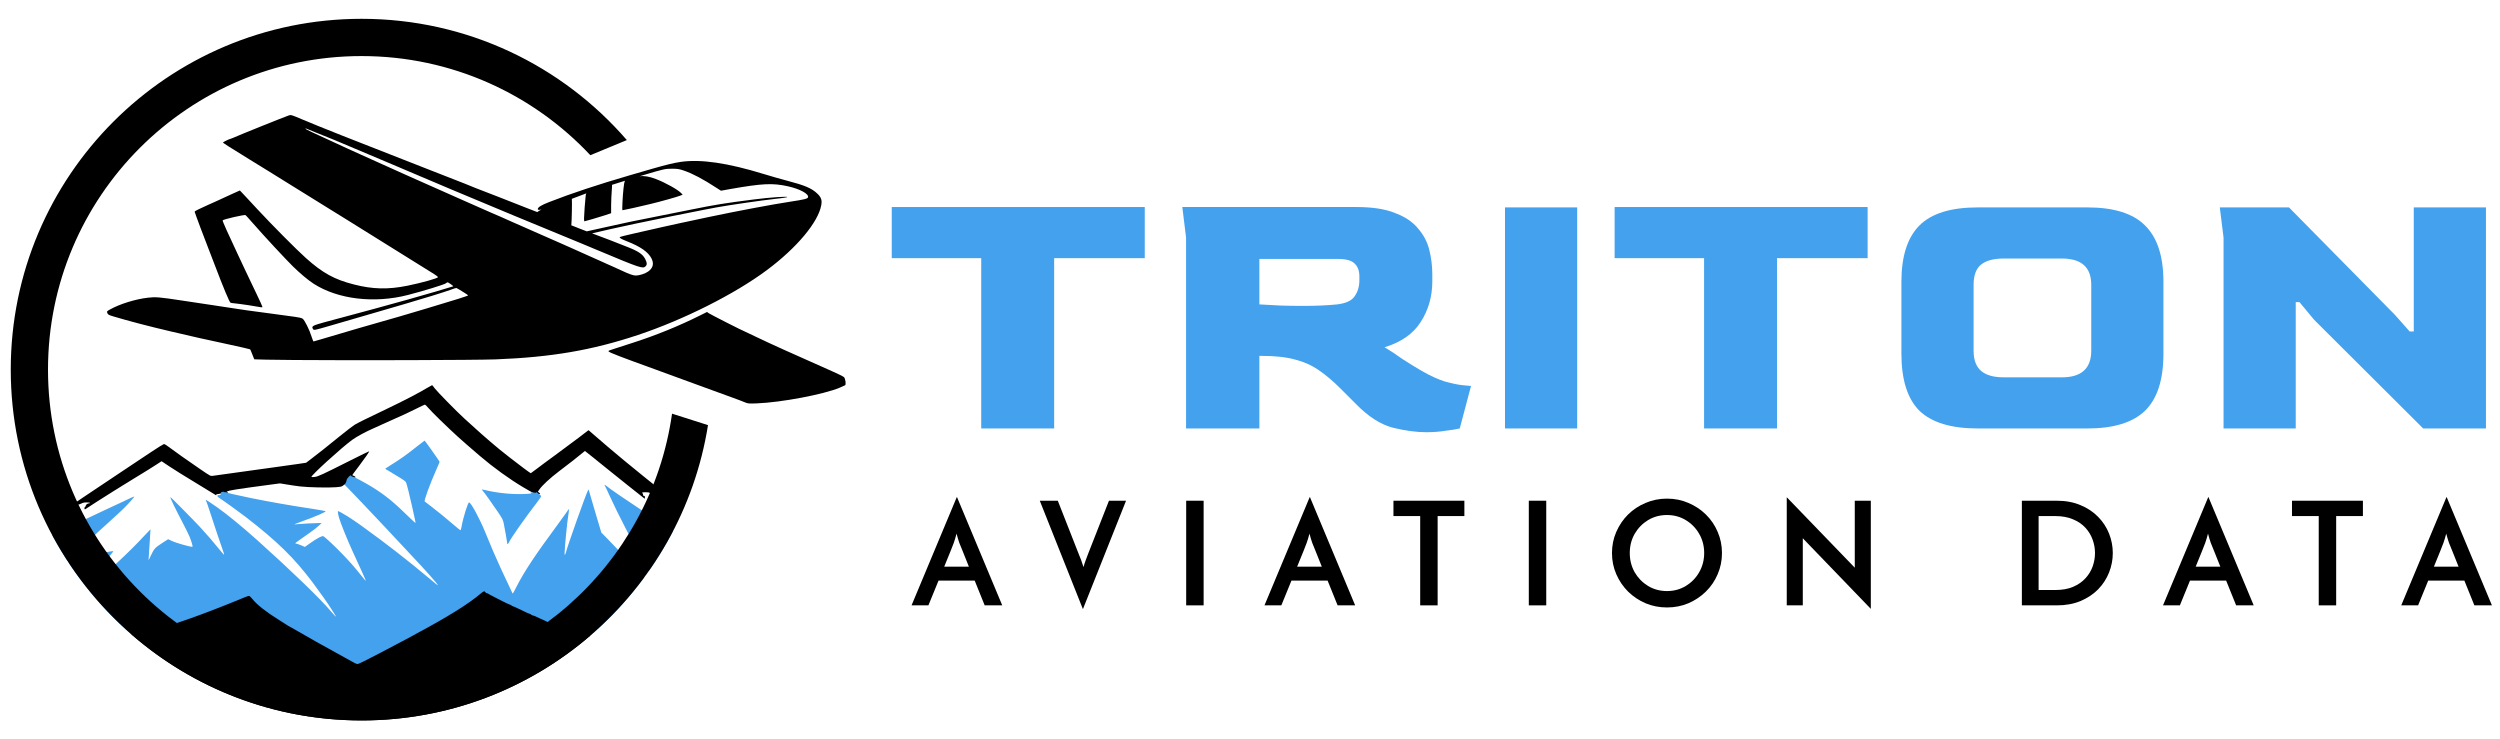
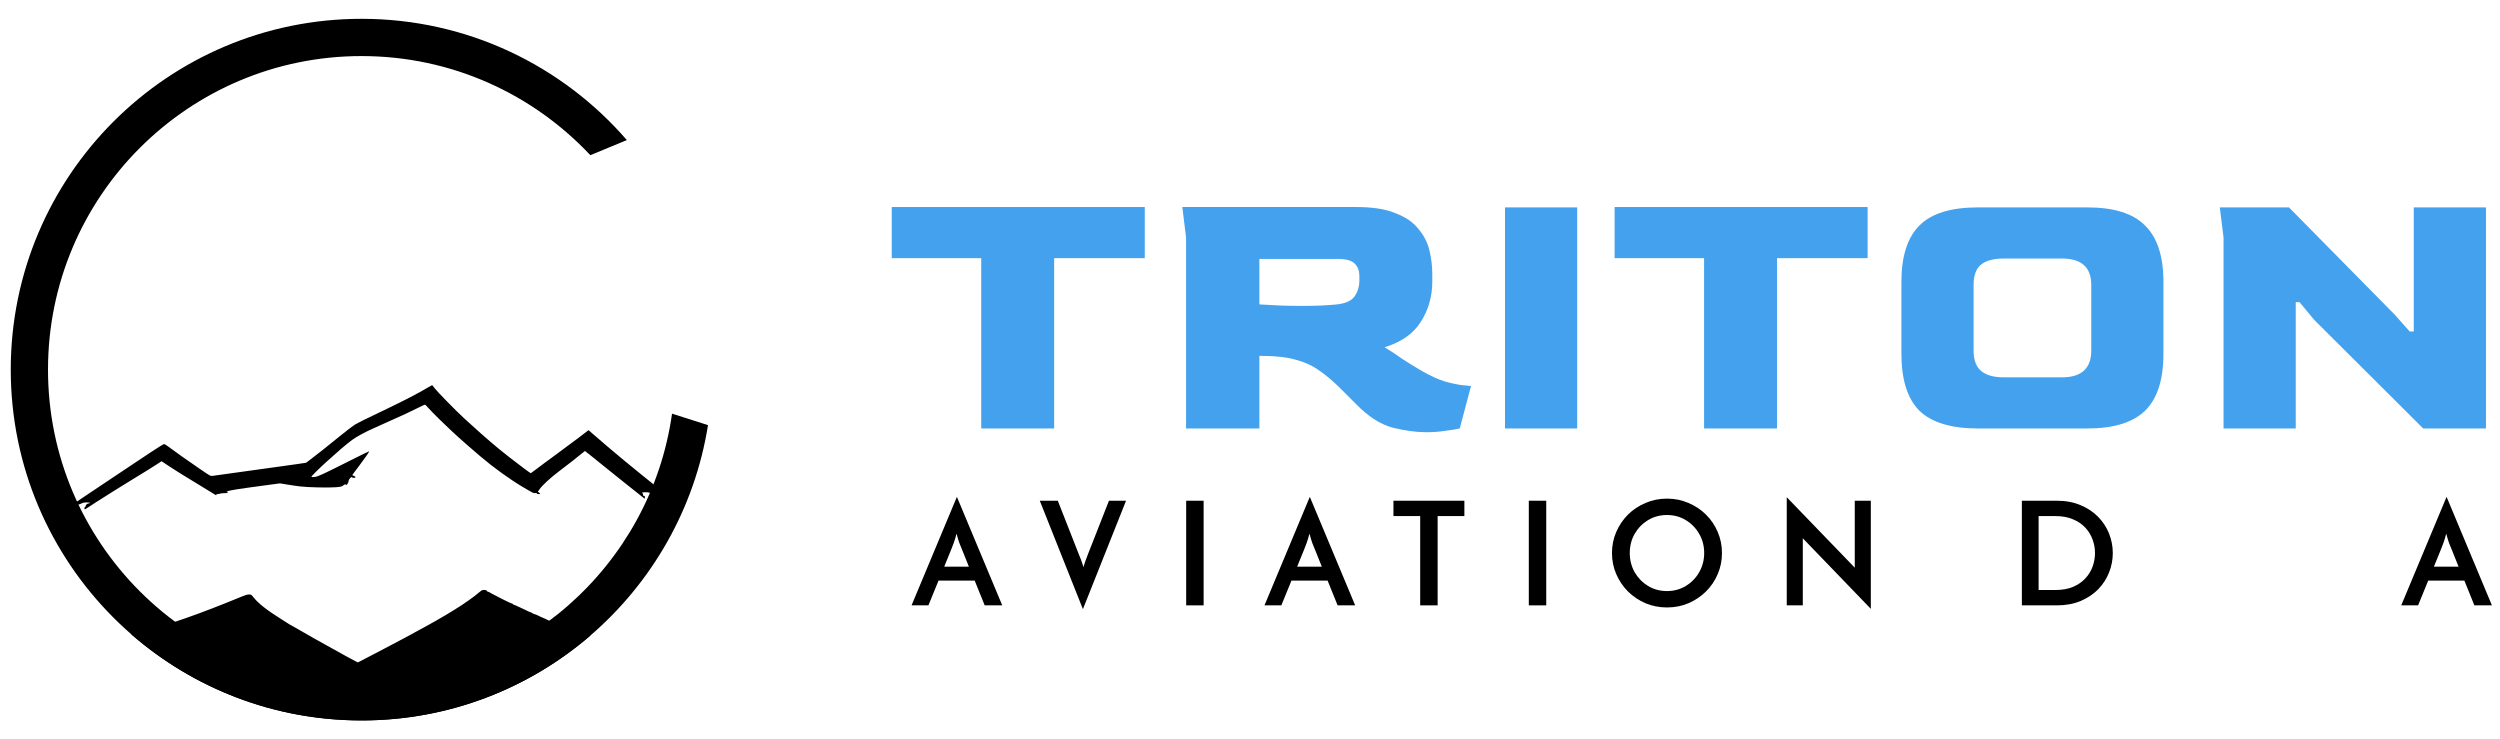
<svg xmlns="http://www.w3.org/2000/svg" width="930" height="275" viewBox="0 0 930 275" fill="none">
  <path fill-rule="evenodd" clip-rule="evenodd" d="M219.65 236.395C196.795 256.092 167.038 268 134.5 268C101.711 268 71.746 255.907 48.822 235.938C59.152 233.545 69.793 229.997 83.782 224.42C86.355 223.398 89.217 222.24 90.12 221.848C91.312 221.337 92.011 221.149 92.624 221.149C93.459 221.149 93.476 221.166 94.362 222.274C96.117 224.489 99.473 227.112 104.567 230.281C106.117 231.252 107.463 232.121 107.582 232.206C107.702 232.308 107.838 232.394 107.923 232.394C107.991 232.394 108.996 232.956 110.172 233.654C114.227 236.039 117.583 237.93 128.674 244.064C130.088 244.847 131.655 245.699 132.183 245.955L133.137 246.415L136.357 244.745C136.904 244.461 137.486 244.159 138.055 243.865C139.329 243.205 140.533 242.581 141.11 242.275C142.537 241.521 144.029 240.735 145.423 240C147.556 238.875 149.463 237.87 150.566 237.283C151.639 236.721 152.61 236.21 152.695 236.142C152.797 236.073 153.479 235.699 154.228 235.29C166.052 228.969 173.803 224.131 178.352 220.264C179.204 219.548 179.408 219.446 180.107 219.446C180.703 219.446 180.925 219.514 181.061 219.787C181.163 219.974 181.385 220.127 181.538 220.127C181.708 220.127 181.998 220.247 182.168 220.383C182.356 220.519 183.276 221.03 184.213 221.49C185.15 221.95 186.189 222.495 186.513 222.683C187.416 223.194 190.346 224.557 190.567 224.557C190.687 224.557 190.772 224.625 190.772 224.727C190.772 224.812 190.976 224.949 191.249 225C191.504 225.068 192.203 225.357 192.816 225.664C193.429 225.971 194.315 226.38 194.775 226.584C195.252 226.789 195.985 227.146 196.445 227.385C196.888 227.606 197.348 227.794 197.467 227.794C197.569 227.794 197.859 227.947 198.098 228.134C198.336 228.322 198.66 228.475 198.83 228.475C199 228.475 199.426 228.629 199.767 228.799C200.108 228.986 200.704 229.259 201.079 229.429C202.544 230.06 203.157 230.332 203.992 230.758C204.486 230.997 205.031 231.201 205.219 231.201C205.423 231.201 205.611 231.269 205.662 231.354C205.713 231.44 206.156 231.627 206.65 231.797C207.144 231.951 207.825 232.206 208.149 232.342C209.222 232.802 209.427 232.888 209.853 233.007C210.08 233.056 210.541 233.244 210.909 233.395L210.96 233.416C211.335 233.586 211.948 233.825 212.323 233.944C212.698 234.046 213.158 234.251 213.345 234.37C213.533 234.506 213.873 234.608 214.112 234.608C214.35 234.608 214.623 234.676 214.708 234.762C214.81 234.847 215.424 235.085 216.071 235.256C217.247 235.596 217.468 235.665 219.138 236.227C219.304 236.286 219.481 236.344 219.65 236.395Z" fill="black" />
  <path d="M31.411 189.058C31.411 188.816 31.531 188.575 31.668 188.523C31.804 188.454 31.924 188.282 31.924 188.109C31.924 187.747 32.624 187.247 33.12 187.247C33.308 187.247 33.462 187.178 33.462 187.075C33.462 186.971 32.949 186.902 32.266 186.902C31.309 186.902 30.881 186.988 30.215 187.333C29.753 187.575 29.155 187.764 28.899 187.764C28.643 187.764 28.267 187.885 28.096 188.023C27.908 188.161 27.617 188.282 27.446 188.282C27.276 188.282 27.139 188.368 27.139 188.454C27.139 188.557 26.865 188.626 26.541 188.626C26.216 188.626 25.942 188.557 25.942 188.489C25.942 188.402 28.267 186.799 31.121 184.902C33.958 183.022 39.358 179.418 43.117 176.883C46.877 174.366 50.534 171.934 51.235 171.469C51.936 171.003 54.328 169.434 56.533 167.951C58.737 166.485 60.72 165.261 60.925 165.209C61.181 165.157 61.694 165.45 62.634 166.157C64.514 167.606 70.256 171.641 74.597 174.607C78.271 177.107 78.288 177.107 79.074 177.021C79.501 176.969 83.739 176.383 88.49 175.711C93.241 175.055 99.445 174.193 102.265 173.797C105.101 173.417 108.861 172.883 110.638 172.624L113.868 172.141L116.005 170.52C118.568 168.572 120.67 166.916 126.429 162.243C128.822 160.312 131.283 158.415 131.898 158.035C133.043 157.328 136.751 155.5 143.775 152.155C149.859 149.258 155.721 146.223 158.951 144.275C159.891 143.723 160.694 143.274 160.745 143.274C160.813 143.274 161.241 143.809 161.702 144.447C162.625 145.689 169.82 153.017 172.742 155.69C178.552 160.967 179.92 162.191 182.227 164.157C185.559 167.002 185.935 167.295 189.661 170.227C193.147 172.952 197.283 176.038 197.453 176.038C197.505 176.038 198.479 175.314 199.624 174.435C200.769 173.538 203.896 171.227 206.579 169.279C209.262 167.33 213.142 164.45 215.192 162.881L218.935 160.018L220.165 161.088C228.642 168.468 234.333 173.176 248.329 184.367C249.235 185.109 249.987 185.747 249.987 185.798C249.987 186.109 248.397 185.695 247.816 185.229C247.116 184.695 246.569 184.419 245.885 184.212C245.646 184.143 245.27 183.953 245.048 183.781C244.723 183.522 244.347 183.453 243.134 183.453C242.314 183.453 241.579 183.384 241.527 183.281C241.391 183.057 238.879 183.057 238.879 183.264C238.879 183.367 238.964 183.488 239.049 183.539C239.152 183.591 239.22 183.833 239.22 184.074C239.22 184.367 239.306 184.488 239.562 184.488C239.836 184.488 239.904 184.609 239.904 185.005C239.904 185.298 239.87 185.523 239.818 185.523C239.784 185.523 236.862 183.212 233.359 180.401C229.838 177.573 226.284 174.728 225.446 174.055C224.609 173.4 222.524 171.71 220.815 170.313C219.089 168.899 217.653 167.761 217.602 167.761C217.568 167.761 217.038 168.175 216.457 168.675C214.851 170.02 211.86 172.382 208.032 175.262C204.58 177.883 201.692 180.556 200.632 182.108L200.085 182.919L200.512 183.246C201.076 183.695 201.059 183.798 200.342 183.798C199.966 183.798 199.743 183.712 199.743 183.574C199.743 183.436 199.538 183.384 199.094 183.419C198.428 183.488 198.479 183.505 194.702 181.298C189.678 178.332 183.457 173.848 178.552 169.641C170.725 162.915 169.632 161.933 163.684 156.19C161.856 154.414 159.891 152.414 159.327 151.741C158.763 151.069 158.199 150.517 158.079 150.517C157.959 150.517 156.644 151.138 155.14 151.896C152.474 153.241 149.586 154.587 145.228 156.501C144.049 157.018 142.63 157.656 142.049 157.932C141.485 158.208 140.015 158.863 138.802 159.398C135.88 160.691 132.633 162.45 131.026 163.622C127.096 166.468 115.355 177.159 115.868 177.435C115.987 177.487 116.551 177.487 117.115 177.418C118.329 177.263 119.986 176.504 130.189 171.365C134.085 169.399 137.315 167.83 137.349 167.865C137.469 167.968 135.572 170.71 133.607 173.279C131.488 176.055 130.992 176.745 131.078 176.797C131.095 176.814 131.385 176.935 131.693 177.056C132.428 177.366 132.411 177.763 131.676 177.763C131.368 177.763 131.009 177.659 130.89 177.556C130.719 177.366 130.582 177.452 130.172 177.935C129.898 178.263 129.676 178.694 129.676 178.918C129.676 179.487 128.993 180.591 128.77 180.367C128.48 180.073 128.206 180.142 127.643 180.608C127.198 181.005 126.891 181.074 125.028 181.246C122.328 181.47 114.569 181.315 111.647 180.953C110.433 180.815 108.246 180.487 106.793 180.246L104.161 179.815L101.41 180.177C87.328 182.056 85.004 182.436 84.44 182.867C84.15 183.091 84.15 183.091 84.525 183.108C84.748 183.108 84.867 183.177 84.816 183.281C84.748 183.384 84.235 183.453 83.654 183.453C83.073 183.436 82.321 183.505 81.996 183.608C81.672 183.712 81.193 183.798 80.937 183.798C80.612 183.798 80.458 183.884 80.458 184.074C80.458 184.298 80.39 184.298 79.997 184.005C79.723 183.833 76.408 181.798 72.597 179.487C68.786 177.194 64.428 174.469 62.89 173.434L60.105 171.572L58.447 172.658C57.541 173.262 55.901 174.279 54.824 174.952C53.747 175.607 51.56 176.952 49.953 177.935C48.364 178.901 46.279 180.194 45.339 180.78C44.399 181.367 42.895 182.298 42.007 182.85C39.17 184.609 32.539 188.851 32.112 189.178C31.565 189.592 31.411 189.575 31.411 189.058Z" fill="black" />
-   <path fill-rule="evenodd" clip-rule="evenodd" d="M218.627 236.738C218.772 236.79 218.926 236.841 219.076 236.887C226.747 230.353 233.651 222.947 239.637 214.823C239.026 214.17 238.427 213.537 237.963 213.057C236.975 212.035 235.016 209.956 233.619 208.457C230.74 205.374 228.354 202.869 225.595 200.041L223.686 198.099L222.715 194.845C222.351 193.61 221.994 192.424 221.78 191.712L221.778 191.706C221.684 191.39 221.617 191.169 221.591 191.08C221.527 190.876 221.349 190.263 221.15 189.576L221.149 189.572C221.082 189.34 221.012 189.101 220.944 188.865C220.824 188.453 220.658 187.889 220.48 187.287C220.254 186.52 220.01 185.69 219.819 185.032C219.606 184.298 219.393 183.577 219.247 183.081L219.244 183.071C219.158 182.778 219.095 182.565 219.07 182.477L218.933 182.051L218.661 182.579C217.843 184.146 211.386 202.307 210.517 205.476C210.228 206.515 210.023 206.702 210.023 205.919C210.023 203.84 210.994 193.925 211.488 191.097C211.71 189.819 211.71 189.206 211.505 189.479C211.471 189.513 211.113 190.041 210.705 190.654C210.296 191.267 208.694 193.482 207.127 195.595C199.052 206.515 194.878 212.819 192.084 218.373C191.419 219.701 190.806 220.809 190.755 220.809C190.704 220.809 190.533 220.502 190.363 220.11C190.193 219.735 189.562 218.373 188.949 217.095C186.819 212.648 186.308 211.507 184.962 208.457C184.213 206.771 183.531 205.237 183.446 205.05C183.156 204.42 181.453 200.297 180.465 197.895C178.454 192.954 175.183 186.906 174.502 186.906C174.042 186.906 172.27 192.579 171.691 195.987C171.572 196.617 171.418 197.162 171.35 197.213C171.265 197.264 170.635 196.821 169.953 196.225C166.955 193.618 162.236 189.751 160.276 188.286L159.813 187.937L159.812 187.936C158.843 187.206 158.067 186.622 157.993 186.548C157.67 186.259 159.936 180.023 162.304 174.725C162.968 173.243 163.513 171.931 163.513 171.846C163.513 171.658 163.036 170.96 160.072 166.769C158.948 165.184 157.993 163.907 157.942 163.907C157.891 163.907 156.614 164.895 155.097 166.087C151.264 169.154 148.964 170.789 145.233 173.089C144.126 173.788 143.257 174.367 143.291 174.401C143.325 174.435 145.029 175.474 147.073 176.684C150.191 178.541 150.838 179.001 151.043 179.461C151.383 180.296 152.337 184.027 153.206 188.013C153.449 189.14 153.72 190.355 153.939 191.341L153.94 191.347C154.105 192.087 154.241 192.696 154.314 193.039C154.501 193.823 154.603 194.504 154.569 194.555C154.518 194.59 153.547 193.704 152.388 192.579C146.494 186.787 143.512 184.351 138.453 181.182C136.544 179.989 132.115 177.587 131.604 177.451C130.974 177.297 130.633 177.144 130.633 177.008C130.633 176.275 128.929 177.979 128.912 178.711C128.912 178.95 128.742 179.41 128.537 179.717L128.162 180.279L129.611 181.761C134.483 186.77 150.685 203.96 156.733 210.536C162.099 216.379 164.144 218.901 162.048 217.112C160.498 215.8 155.063 211.319 153.462 210.042C147.652 205.408 145.829 203.994 141.451 200.706C135.761 196.446 131.945 193.738 129.423 192.153C127.805 191.131 125.999 190.143 125.777 190.143C125.573 190.143 125.726 191.233 126.135 192.63C126.68 194.555 129.253 200.927 131.11 204.965C135.096 213.636 136.084 215.851 136.084 216.056C136.084 216.158 135.335 215.306 134.415 214.147C132.03 211.149 130.599 209.496 127.754 206.515C125.113 203.721 120.922 199.769 120.292 199.479C119.815 199.241 118.026 200.195 115.334 202.086L113.409 203.449L111.995 202.852C111.211 202.512 110.41 202.239 110.206 202.239C109.984 202.239 109.848 202.171 109.882 202.069C109.933 201.915 110.666 201.387 115.351 198.099C116.544 197.264 117.992 196.14 118.571 195.578L119.644 194.59L118.622 194.572C117.276 194.572 111.364 194.879 110.274 195.015C109.814 195.067 109.473 195.084 109.524 195.015C109.576 194.964 110.683 194.538 111.995 194.078C117.259 192.204 121.501 190.381 121.075 190.143C120.939 190.058 118.775 189.683 116.237 189.291C107.821 188.013 100.188 186.668 93.408 185.288C87.718 184.129 84.123 183.294 84.208 183.141C84.259 183.073 84.14 183.056 83.953 183.107C83.765 183.158 83.51 183.107 83.39 183.022C83.254 182.902 82.965 182.885 82.658 182.971C82.266 183.073 82.147 183.209 82.113 183.635C82.062 184.129 82.01 184.18 81.465 184.18C80.562 184.18 80.699 184.708 81.789 185.39C83.271 186.327 89.166 190.586 91.534 192.409C103.221 201.455 109.405 207.52 116.356 216.737C118.537 219.633 122.37 225.068 123.188 226.431C123.354 226.709 123.637 227.153 123.917 227.594L123.917 227.594C124.067 227.829 124.216 228.063 124.346 228.271C124.738 228.867 125.011 229.378 124.96 229.429C124.926 229.48 124.057 228.526 123.034 227.334C119.116 222.683 108.11 212.069 95.606 200.859C90.205 196.021 84.242 191.131 80.801 188.729C78.995 187.468 76.627 185.884 76.542 185.884C76.491 185.884 76.559 186.105 76.712 186.378C76.848 186.668 77.581 188.797 78.331 191.114C80.068 196.446 81.653 201.183 82.658 204.011C83.101 205.22 83.424 206.294 83.39 206.379C83.373 206.464 82.641 205.663 81.789 204.607C79.455 201.694 76.865 198.695 74.293 195.935C71.499 192.954 63.475 184.845 63.389 184.913C63.202 185.1 65.11 189.053 68.211 194.947C69.182 196.804 70.255 198.985 70.579 199.786C71.209 201.353 71.754 203.244 71.618 203.38C71.363 203.636 65.707 202.069 63.935 201.234L62.538 200.586L60.221 202.086C57.631 203.772 57.307 204.13 56.064 206.788C55.655 207.674 55.297 208.389 55.263 208.355C55.246 208.321 55.314 207.145 55.433 205.731C55.553 204.334 55.689 202.034 55.757 200.62C55.808 199.223 55.893 197.792 55.944 197.469L56.03 196.872L54.871 198.065C54.224 198.729 52.639 200.399 51.328 201.796C49.3 203.943 44.309 208.747 40.595 212.103C40.032 212.614 38.09 214.522 36.301 216.362C34.623 218.073 33.224 219.445 33.035 219.574C37.976 225.675 43.456 231.322 49.404 236.442C59.477 234.101 70.2 230.554 84.293 224.932C86.866 223.909 89.728 222.751 90.631 222.359C91.534 221.984 92.437 221.661 92.624 221.661C92.829 221.661 93.289 222.087 93.851 222.785C95.606 225 98.962 227.623 104.056 230.792C105.606 231.763 106.952 232.632 107.071 232.717C107.19 232.82 107.327 232.905 107.412 232.905C107.48 232.905 108.485 233.467 109.661 234.165C113.835 236.619 120.7 240.486 128.333 244.66C129.832 245.478 131.399 246.347 131.825 246.585C132.251 246.824 132.779 247.011 133.001 247.028C133.342 247.045 136.442 245.512 141.621 242.786C143.264 241.92 145.257 240.867 147.057 239.916L147.091 239.898C148.713 239.042 150.175 238.269 151.077 237.794C152.15 237.232 153.121 236.721 153.206 236.653C153.308 236.585 153.99 236.21 154.74 235.801C166.563 229.48 174.315 224.642 178.863 220.775C179.92 219.872 180.277 219.787 180.55 220.298C180.652 220.485 180.874 220.638 181.027 220.638C181.197 220.638 181.487 220.758 181.657 220.894C181.845 221.03 182.765 221.541 183.702 222.001C184.639 222.461 185.678 223.006 186.002 223.194C186.905 223.705 189.835 225.068 190.056 225.068C190.176 225.068 190.261 225.136 190.261 225.238C190.261 225.323 190.465 225.46 190.738 225.511C190.993 225.579 191.692 225.869 192.305 226.175C192.918 226.482 193.804 226.891 194.264 227.095C194.741 227.3 195.474 227.657 195.934 227.896C196.377 228.117 196.837 228.305 196.956 228.305C197.058 228.305 197.348 228.458 197.586 228.646C197.825 228.833 198.149 228.986 198.319 228.986C198.489 228.986 198.915 229.14 199.256 229.31C199.597 229.497 200.193 229.77 200.568 229.94C202.033 230.571 202.646 230.843 203.481 231.269C203.975 231.508 204.52 231.712 204.708 231.712C204.912 231.712 205.1 231.78 205.151 231.865C205.202 231.951 205.645 232.138 206.139 232.308C206.633 232.462 207.314 232.717 207.638 232.854C208.711 233.314 208.916 233.399 209.342 233.518C209.569 233.567 210.03 233.755 210.397 233.906L210.398 233.906L210.449 233.927C210.824 234.097 211.437 234.336 211.812 234.455C212.187 234.557 212.647 234.762 212.834 234.881C213.022 235.017 213.362 235.119 213.601 235.119C213.839 235.119 214.112 235.188 214.197 235.273C214.299 235.358 214.913 235.597 215.56 235.767C216.736 236.108 216.957 236.176 218.627 236.738ZM243.67 193.124C246.095 194.735 248.327 196.218 250.379 197.578C247.681 202.771 244.644 207.76 241.298 212.515C235.792 202.664 229.609 190.73 226.549 183.925C225.884 182.425 225.22 181.011 225.066 180.807C224.709 180.228 224.862 180.211 225.543 180.739C227.196 182.085 231.762 185.202 243.67 193.124ZM35.535 214.59C34.711 216.057 33.121 219.183 33.019 219.554C30.333 216.236 27.806 212.784 25.451 209.21C25.926 209.049 26.519 208.846 27.153 208.628C30.509 207.469 32.775 206.822 35.739 206.174C38.533 205.561 42.077 204.931 42.162 205.033C42.213 205.067 41.974 205.391 41.651 205.765C40.339 207.248 36.898 212.205 35.535 214.59ZM19.431 199.112C21.19 202.39 23.085 205.584 25.108 208.686C27.479 206.254 34.969 199.221 41.446 193.38C42.86 192.119 44.871 190.245 45.944 189.206C47.852 187.349 50.186 184.691 49.914 184.691C49.845 184.691 49.351 184.896 48.84 185.134C48.329 185.39 46.847 186.088 45.535 186.702C42.009 188.337 40.952 188.831 39.061 189.717C38.718 189.879 38.316 190.069 37.907 190.261C37.199 190.595 36.47 190.938 35.995 191.165C35.245 191.523 33.984 192.119 33.184 192.494L32.485 192.821L32.484 192.821C31.65 193.212 30.543 193.729 29.691 194.13C25.347 196.179 22.983 197.336 19.431 199.112ZM187.382 194.692C187.671 196.004 188.727 201.932 188.727 202.29C188.727 202.614 189.034 202.341 189.307 201.779C190.073 200.143 195.372 192.596 199.409 187.366C200.551 185.918 201.335 184.742 201.3 184.572C201.266 184.402 200.977 184.112 200.653 183.891C200.329 183.686 199.92 183.379 199.767 183.226C199.546 183.022 199.46 182.988 199.46 183.141C199.46 183.311 199.205 183.345 198.319 183.243C197.297 183.141 197.195 183.158 197.484 183.379C197.774 183.584 197.621 183.618 196.121 183.72C191.385 184.044 185.337 183.499 180.516 182.323C179.783 182.153 179.187 182.051 179.187 182.085C179.187 182.119 179.374 182.357 179.613 182.613C180.192 183.226 183.139 187.366 185.32 190.603C186.939 193.022 187.075 193.295 187.382 194.692Z" fill="#43A1ED" />
  <path fill-rule="evenodd" clip-rule="evenodd" d="M263.376 158.147C253.479 220.409 199.547 268 134.5 268C62.427 268 4 209.573 4 137.5C4 65.427 62.427 7 134.5 7C173.92 7 209.258 24.478 233.186 52.108L219.606 57.736C198.325 35.039 168.068 20.858 134.5 20.858C70.081 20.858 17.858 73.081 17.858 137.5C17.858 201.919 70.081 254.142 134.5 254.142C193.358 254.142 242.035 210.546 250 153.884L263.376 158.147Z" fill="black" />
-   <path fill-rule="evenodd" clip-rule="evenodd" d="M94.592 133.668C94.637 133.737 101.283 133.851 109.372 133.92C130.913 134.103 176.927 133.966 184.352 133.691C205.09 132.889 220.261 130.299 237.31 124.616C254.359 118.933 273.31 109.4 285.272 100.486C296.386 92.214 304.384 82.658 305.506 76.333C305.85 74.408 305.506 73.423 304.017 72.002C301.955 70.031 299.434 68.954 292.697 67.19C290.726 66.686 286.968 65.609 284.287 64.784C270.652 60.59 260.729 59.147 253.236 60.224C250.532 60.636 247.965 61.255 242.672 62.767C240.724 63.34 236.851 64.463 234.079 65.265C222.735 68.565 212.401 71.979 204.288 75.165C201.241 76.356 200.049 77.112 200.049 77.846C200.049 78.101 200.528 78.128 201.419 77.945C200.679 78.322 200.154 78.643 199.866 78.896C198.646 78.422 197.366 77.925 196.039 77.41C194.274 76.723 189.554 74.867 185.543 73.285C181.556 71.704 178.21 70.421 178.142 70.421C178.073 70.421 177.684 70.261 177.294 70.1L177.294 70.1C176.286 69.642 173.009 68.336 157.197 62.171C131.463 52.134 118.263 46.91 112.397 44.412C108.478 42.739 108.226 42.67 107.47 42.922C105.568 43.587 88.771 50.324 86.915 51.195C86.365 51.424 85.861 51.63 85.792 51.63C85.471 51.63 82.951 52.845 82.951 53.005C82.951 53.188 84.6 54.242 93.033 59.444C95.373 60.872 98.123 62.573 99.639 63.511L100.252 63.89C100.786 64.22 101.899 64.912 103.326 65.798L103.329 65.8L103.33 65.801C105.271 67.007 107.791 68.572 110.22 70.077C111.308 70.751 112.49 71.483 113.691 72.227L113.692 72.227L113.695 72.229C117.148 74.367 120.754 76.599 122.709 77.823C125.367 79.45 128.14 81.168 128.896 81.65C129.282 81.895 130.523 82.667 132.197 83.708L132.2 83.71L132.202 83.711L132.206 83.714C133.809 84.71 135.807 85.953 137.833 87.218C145.625 92.053 158.961 100.372 161.482 101.953C162.261 102.434 162.903 102.961 162.926 103.099C162.926 103.511 156.899 105.207 151.583 106.284C144.364 107.75 138.635 107.613 131.669 105.825C124.382 103.969 120.051 101.586 113.772 95.972C110.358 92.924 101.237 83.735 95.783 77.868C94.865 76.881 93.943 75.888 93.119 75L93.111 74.991L93.108 74.988L93.105 74.985L93.105 74.984C91.736 73.509 90.641 72.328 90.284 71.956L89.229 70.856L86.617 72.025C85.964 72.326 85.166 72.692 84.377 73.053L84.374 73.055C83.419 73.493 82.48 73.924 81.828 74.225C80.659 74.775 79.651 75.233 79.628 75.233C79.582 75.233 78.597 75.669 77.405 76.219C76.761 76.521 75.986 76.88 75.289 77.202C74.72 77.465 74.203 77.704 73.853 77.868C73.051 78.235 72.409 78.625 72.409 78.762C72.409 78.991 76.351 89.555 77.474 92.305C77.57 92.556 77.724 92.954 77.916 93.452L77.917 93.453C78.412 94.734 79.164 96.679 79.857 98.493C83.157 107.178 85.311 112.311 85.746 112.608C85.884 112.677 86.709 112.815 87.602 112.883C89.183 113.021 96.035 114.052 97.112 114.304C97.433 114.373 97.617 114.327 97.617 114.144C97.617 113.983 96.585 111.738 95.348 109.148C94.986 108.391 94.571 107.526 94.14 106.627L94.14 106.626C93.097 104.452 91.959 102.079 91.246 100.555C90.238 98.424 88.977 95.743 88.45 94.597C85.059 87.447 82.721 82.2 82.813 81.993C82.951 81.604 90.994 79.748 91.361 80.023C91.452 80.091 92.69 81.443 94.064 83.025C98.373 87.951 106.233 96.407 108.914 99.043C111.641 101.724 114.666 104.267 116.751 105.596C125.757 111.348 139.208 112.952 151.697 109.744C157.426 108.277 165.401 105.825 165.905 105.367C166.111 105.184 166.386 105.023 166.524 105.023C166.799 105.023 168.723 106.398 168.609 106.513C168.517 106.605 156.097 110.225 151.697 111.44C143.218 113.8 136.367 115.679 131.188 117.054C121.472 119.621 117.943 120.606 117.049 120.996C116.132 121.385 115.972 121.821 116.499 122.508C116.797 122.898 117.163 122.806 122.846 121.156C128.603 119.496 134.771 117.694 140.009 116.163L140.047 116.152C141.447 115.743 142.78 115.354 144.02 114.992L144.194 114.941C146.57 114.239 149.483 113.379 150.781 113.021C157.266 111.142 165.561 108.575 167.463 107.865C168.632 107.407 169.686 107.086 169.778 107.132C170.282 107.315 174.154 109.744 174.154 109.859C174.154 110.065 169.548 111.509 158.801 114.717C153.576 116.298 149.085 117.627 148.833 117.673C148.712 117.708 148.285 117.831 147.41 118.08L147.362 118.094L147.362 118.094C145.405 118.654 141.277 119.834 133.479 122.073C127.063 123.929 123.19 125.075 120.12 126.014C118.309 126.564 116.728 127.022 116.636 127.022C116.545 127.022 116.178 126.129 115.834 125.029C115.124 122.714 113.337 119.139 112.603 118.567C112.282 118.314 111.251 118.062 109.853 117.879C108.593 117.719 104.285 117.146 100.252 116.573C96.219 116.023 92.46 115.519 91.888 115.45C91.624 115.408 91.046 115.322 90.309 115.213L90.301 115.212L90.299 115.211C89.434 115.083 88.353 114.923 87.305 114.763C85.357 114.442 81.278 113.823 78.253 113.388C76.977 113.194 75.387 112.956 73.761 112.713L73.753 112.711L73.745 112.71L73.729 112.708L73.726 112.707C71.51 112.375 69.231 112.034 67.597 111.784C59.462 110.546 57.881 110.409 55.131 110.729C50.433 111.256 44.521 113.09 40.877 115.152C39.732 115.794 39.686 115.84 39.938 116.458C40.144 117.031 40.442 117.192 42.207 117.719C47.935 119.437 55.475 121.408 63.816 123.356C72.891 125.487 75.045 125.968 84.325 127.962C89.046 128.97 92.987 129.887 93.056 129.956C93.148 130.047 93.492 130.895 93.858 131.835C94.202 132.774 94.546 133.599 94.592 133.668ZM212.535 83.813C213.603 84.23 214.832 84.718 215.632 85.041C216.24 85.287 217.227 85.664 218.277 86.061C219.078 85.888 220.746 85.517 222.756 85.07L222.764 85.068L222.776 85.065C223.498 84.905 224.263 84.734 225.048 84.56C233.115 82.749 235.017 82.36 244.87 80.412C249.041 79.587 254.747 78.441 257.588 77.868C266.228 76.127 269.596 75.577 280.389 74.202C286.599 73.4 293.726 72.919 292.764 73.377C292.512 73.492 290.243 73.79 287.722 74.064C283.552 74.5 270.719 76.379 266.525 77.158C265.972 77.266 265.062 77.438 264.112 77.616L264.111 77.617L264.111 77.617L264.109 77.617L264.105 77.618C263.444 77.742 262.763 77.87 262.171 77.983C258.849 78.602 241.593 82.085 236.162 83.254C231.579 84.239 228.531 84.904 227.225 85.201C223.716 86.035 221.591 86.535 220.26 86.81L220.673 86.966C222.369 87.585 225.164 88.639 226.86 89.303C227.293 89.473 227.806 89.674 228.361 89.891L228.372 89.895C229.992 90.529 231.966 91.302 233.345 91.847C237.424 93.428 239.12 94.574 240.014 96.361C240.747 97.805 240.77 98.447 240.128 99.088C239.166 100.051 238.089 99.707 222.392 93.107C219.619 91.939 216.525 90.655 215.517 90.243C206.099 86.416 175.186 73.583 168.311 70.65C163.338 68.519 154.928 64.967 150.895 63.271C149.383 62.653 147.366 61.782 146.427 61.369C144.364 60.476 132.288 55.365 126.834 53.097L126.457 52.937L126.457 52.937L126.456 52.937C125.739 52.631 124.855 52.255 124.313 52.043L123.688 51.782C122.139 51.137 121.422 50.839 117.897 49.453C115.766 48.605 113.932 47.872 113.841 47.803C113.726 47.757 113.657 47.78 113.657 47.895C113.657 47.987 114.711 48.559 116.018 49.155C117.109 49.662 119.758 50.881 122.302 52.052L123.626 52.661C125.115 53.353 126.543 54.009 127.633 54.509C128.673 54.986 129.405 55.322 129.584 55.411C129.886 55.536 131.247 56.155 132.9 56.908L132.9 56.908L132.901 56.908L132.902 56.909L132.903 56.909C133.383 57.127 133.886 57.357 134.396 57.588C142.439 61.255 159.213 68.748 171.061 73.973C172.711 74.683 175.392 75.875 177.019 76.608L177.471 76.809C179.102 77.534 181.316 78.519 182.633 79.083C184.077 79.702 185.727 80.412 186.3 80.664C186.873 80.939 188.614 81.718 190.195 82.406C190.992 82.752 192.29 83.326 193.736 83.965C195.159 84.594 196.726 85.287 198.101 85.889C200.874 87.103 204.793 88.822 206.809 89.716C207.555 90.046 208.391 90.414 209.213 90.776L209.227 90.782L209.232 90.784L209.233 90.784C210.627 91.398 211.976 91.992 212.767 92.351C213.513 92.69 214.7 93.222 215.924 93.77C216.77 94.148 217.633 94.535 218.381 94.872C221.589 96.285 222.108 96.52 224.325 97.527L224.327 97.528L224.327 97.528L224.327 97.528L224.334 97.531C224.776 97.731 225.286 97.963 225.898 98.24C227.456 98.951 228.762 99.524 228.785 99.524C228.831 99.524 229.931 100.028 231.237 100.647C234.056 101.976 235.568 102.503 236.508 102.503C237.86 102.503 240.037 101.792 241.137 100.99C242.947 99.684 243.337 98.08 242.351 96.132C241.114 93.726 238.295 91.755 233.277 89.785C231.123 88.937 230.298 88.456 230.595 88.158C230.664 88.089 232.772 87.562 235.27 86.989C240.128 85.912 241.732 85.545 246.568 84.422C249.638 83.735 253.465 82.887 263.64 80.733C274.089 78.533 287.311 76.035 294.117 75.004C299.365 74.202 300.488 73.927 300.603 73.331C300.855 72.071 297.509 70.283 293.086 69.298C287.403 68.038 283.622 68.221 271.637 70.329L268.2 70.948L266.596 69.917C261.486 66.594 257.705 64.6 254.519 63.5C252.686 62.859 252.09 62.767 250.005 62.767C247.438 62.767 247.049 62.836 239.235 65.173C238.798 65.304 238.343 65.441 237.874 65.583C239.628 65.323 241.549 65.662 244.045 66.617C247.62 67.992 252.203 70.558 253.418 71.865L253.945 72.415L253.051 72.781C251.905 73.24 245.672 75.004 242.006 75.875C238.179 76.814 231.9 78.212 231.556 78.212C231.464 78.212 231.464 76.86 231.556 75.187C231.739 71.544 232.129 67.923 232.404 67.396C232.434 67.339 232.508 67.273 232.619 67.2C230.974 67.713 229.296 68.243 227.68 68.758C227.693 69.119 227.659 69.999 227.569 70.994C227.454 72.254 227.363 74.637 227.34 76.31V79.312L225.231 80.023C222.871 80.779 217.646 82.337 217.394 82.337C217.326 82.337 217.257 81.856 217.257 81.26C217.28 79.931 217.646 74.66 217.853 73.01C217.923 72.426 217.969 72.127 218.134 71.918C217.93 71.992 217.752 72.059 217.602 72.117C216.823 72.415 214.761 73.194 212.996 73.858L212.732 73.958C212.835 75.197 212.699 82.063 212.535 83.813ZM272.004 147.738C274.204 148.54 276.541 149.411 277.16 149.686C278.214 150.144 278.581 150.167 281.629 150.053C290.68 149.686 306.4 146.73 312.336 144.232C313.275 143.842 314.192 143.43 314.375 143.315C314.788 143.063 314.512 140.955 313.985 140.313C313.756 140.084 311.74 139.053 309.471 138.068C294.668 131.514 286.418 127.802 281.537 125.441C279.154 124.295 277.183 123.356 277.137 123.356C276.862 123.356 264.052 116.848 263.594 116.481L263.021 116.046L260.592 117.26C252.526 121.294 243.933 124.8 234.881 127.687L234.025 127.962L233.181 128.233L233.176 128.234L233.174 128.235C230.578 129.069 228.234 129.821 227.594 130.047C226.402 130.414 226.196 130.574 226.448 130.781C226.929 131.239 231.283 132.912 243.703 137.403C250.143 139.741 258.232 142.697 261.692 143.98C265.152 145.263 269.804 146.959 272.004 147.738Z" fill="black" />
  <path d="M365.015 159.385V96.034H331.731V77.015H425.848V96.034H392.145V159.385H365.015Z" fill="#43A1ED" />
-   <path d="M530.578 160.783C526.849 160.783 522.7 160.224 518.132 159.105C513.564 157.893 509.042 155.003 504.567 150.434L498.693 144.561C495.896 141.764 493.193 139.48 490.582 137.708C488.065 135.937 485.175 134.632 481.912 133.793C478.648 132.86 474.546 132.394 469.605 132.394H468.486V159.385H441.216V88.342L439.818 77.015H504.567C510.534 77.015 515.335 77.761 518.971 79.252C522.7 80.651 525.544 82.562 527.502 84.986C529.553 87.317 530.951 89.974 531.697 92.957C532.443 95.941 532.816 98.971 532.816 102.047V104.705C532.816 110.298 531.371 115.333 528.481 119.808C525.684 124.19 521.209 127.313 515.055 129.178C517.386 130.576 519.577 132.021 521.628 133.513C523.772 134.911 526.196 136.403 528.9 137.988C531.977 139.76 534.82 141.065 537.431 141.904C540.135 142.65 542.372 143.116 544.144 143.302C545.915 143.489 546.94 143.582 547.22 143.582L543.025 159.385C541.906 159.664 540.181 159.944 537.85 160.224C535.613 160.597 533.189 160.783 530.578 160.783ZM484.709 113.795C487.039 113.795 489.277 113.748 491.421 113.655C493.659 113.561 495.663 113.422 497.435 113.235C500.604 112.862 502.749 111.883 503.868 110.298C505.08 108.62 505.686 106.616 505.686 104.285V102.747C505.686 100.696 505.08 99.111 503.868 97.992C502.749 96.873 500.651 96.314 497.574 96.314H468.486V113.235C470.817 113.328 473.381 113.468 476.178 113.655C478.975 113.748 481.818 113.795 484.709 113.795Z" fill="#43A1ED" />
+   <path d="M530.578 160.783C526.849 160.783 522.7 160.224 518.132 159.105C513.564 157.893 509.042 155.003 504.567 150.434L498.693 144.561C495.896 141.764 493.193 139.48 490.582 137.708C488.065 135.937 485.175 134.632 481.912 133.793C478.648 132.86 474.546 132.394 469.605 132.394H468.486V159.385H441.216V88.342L439.818 77.015H504.567C510.534 77.015 515.335 77.761 518.971 79.252C522.7 80.651 525.544 82.562 527.502 84.986C529.553 87.317 530.951 89.974 531.697 92.957C532.443 95.941 532.816 98.971 532.816 102.047V104.705C532.816 110.298 531.371 115.333 528.481 119.808C525.684 124.19 521.209 127.313 515.055 129.178C517.386 130.576 519.577 132.021 521.628 133.513C523.772 134.911 526.196 136.403 528.9 137.988C531.977 139.76 534.82 141.065 537.431 141.904C540.135 142.65 542.372 143.116 544.144 143.302C545.915 143.489 546.94 143.582 547.22 143.582L543.025 159.385C541.906 159.664 540.181 159.944 537.85 160.224C535.613 160.597 533.189 160.783 530.578 160.783ZM484.709 113.795C487.039 113.795 489.277 113.748 491.421 113.655C493.659 113.561 495.663 113.422 497.435 113.235C500.604 112.862 502.749 111.883 503.868 110.298C505.08 108.62 505.686 106.616 505.686 104.285V102.747C505.686 100.696 505.08 99.111 503.868 97.992C502.749 96.873 500.651 96.314 497.574 96.314H468.486V113.235C470.817 113.328 473.381 113.468 476.178 113.655C478.975 113.748 481.818 113.795 484.709 113.795" fill="#43A1ED" />
  <path d="M559.862 159.385V77.155H586.713V159.385H559.862Z" fill="#43A1ED" />
  <path d="M633.92 159.385V96.034H600.636V77.015H694.753V96.034H661.05V159.385H633.92Z" fill="#43A1ED" />
  <path d="M735.713 159.385C725.831 159.385 718.605 157.194 714.037 152.812C709.562 148.337 707.324 141.251 707.324 131.555V104.844C707.324 95.335 709.562 88.342 714.037 83.867C718.512 79.392 725.737 77.155 735.713 77.155H776.549C786.338 77.155 793.47 79.392 797.945 83.867C802.513 88.342 804.798 95.335 804.798 104.844V131.555C804.798 141.251 802.513 148.337 797.945 152.812C793.377 157.194 786.245 159.385 776.549 159.385H735.713ZM745.363 140.366H767.039C774.311 140.366 777.947 137.056 777.947 130.436V105.963C777.947 99.437 774.311 96.174 767.039 96.174H745.363C741.633 96.174 738.836 96.92 736.972 98.411C735.107 99.903 734.175 102.42 734.175 105.963V130.436C734.175 133.886 735.107 136.403 736.972 137.988C738.836 139.573 741.633 140.366 745.363 140.366Z" fill="#43A1ED" />
  <path d="M827.161 159.385V88.342L825.763 77.155H851.494L890.931 117.151L896.385 123.304H897.924V77.155H924.774V159.385H901.42L860.864 118.969L855.41 112.396H854.012V159.385H827.161Z" fill="#43A1ED" />
  <path d="M339.097 225.195L355.923 184.926H356.009L372.835 225.195H366.304L362.584 215.982H349.132L345.369 225.195H339.097ZM351.252 210.792H360.421L358.086 204.953C357.653 203.943 357.249 202.948 356.875 201.968C356.528 200.988 356.182 199.834 355.836 198.508C355.49 199.834 355.144 200.988 354.798 201.968C354.452 202.92 354.063 203.914 353.631 204.953L351.252 210.792Z" fill="black" />
  <path d="M402.801 226.493L386.797 186.267H393.501L401.244 205.991C401.59 206.798 401.907 207.591 402.195 208.37C402.484 209.119 402.772 209.984 403.06 210.965C403.32 210.013 403.594 209.163 403.882 208.413C404.171 207.663 404.473 206.856 404.791 205.991L412.533 186.267H418.891L402.887 226.493H402.801Z" fill="black" />
  <path d="M441.261 225.195V186.267H447.749V225.195H441.261Z" fill="black" />
  <path d="M470.385 225.195L487.21 184.926H487.297L504.122 225.195H497.591L493.871 215.982H480.419L476.656 225.195H470.385ZM482.539 210.792H491.708L489.373 204.953C488.94 203.943 488.536 202.948 488.162 201.968C487.816 200.988 487.47 199.834 487.124 198.508C486.778 199.834 486.431 200.988 486.085 201.968C485.739 202.92 485.35 203.914 484.918 204.953L482.539 210.792Z" fill="black" />
  <path d="M518.364 191.977V186.267H544.749V191.977H534.8V225.195H528.312V191.977H518.364Z" fill="black" />
  <path d="M568.716 225.195V186.267H575.204V225.195H568.716Z" fill="black" />
  <path d="M620.115 225.974C617.289 225.974 614.636 225.455 612.157 224.417C609.677 223.35 607.5 221.893 605.625 220.048C603.78 218.202 602.324 216.054 601.257 213.603C600.19 211.152 599.656 208.528 599.656 205.731C599.656 202.934 600.19 200.31 601.257 197.859C602.324 195.408 603.78 193.26 605.625 191.414C607.5 189.569 609.677 188.127 612.157 187.089C614.636 186.022 617.289 185.489 620.115 185.489C622.97 185.489 625.623 186.022 628.074 187.089C630.554 188.127 632.731 189.569 634.605 191.414C636.479 193.26 637.935 195.408 638.974 197.859C640.041 200.31 640.574 202.934 640.574 205.731C640.574 208.528 640.041 211.152 638.974 213.603C637.935 216.054 636.479 218.202 634.605 220.048C632.731 221.893 630.554 223.35 628.074 224.417C625.623 225.455 622.97 225.974 620.115 225.974ZM620.115 219.875C622.71 219.875 625.046 219.241 627.122 217.972C629.227 216.703 630.885 215.002 632.096 212.868C633.336 210.705 633.956 208.326 633.956 205.731C633.956 203.107 633.336 200.728 632.096 198.594C630.885 196.46 629.227 194.759 627.122 193.49C625.046 192.222 622.71 191.587 620.115 191.587C617.52 191.587 615.17 192.222 613.065 193.49C610.989 194.759 609.331 196.46 608.091 198.594C606.88 200.728 606.274 203.107 606.274 205.731C606.274 208.326 606.88 210.705 608.091 212.868C609.331 215.002 610.989 216.703 613.065 217.972C615.17 219.241 617.52 219.875 620.115 219.875Z" fill="black" />
  <path d="M695.943 226.493L670.64 200.238V225.195H664.671V184.969L689.974 211.181V186.267H695.943V226.493Z" fill="black" />
  <path d="M752.135 225.195V186.267H765.111C768.427 186.267 771.368 186.815 773.935 187.911C776.53 188.978 778.721 190.434 780.509 192.279C782.297 194.096 783.652 196.172 784.575 198.508C785.498 200.843 785.959 203.251 785.959 205.731C785.959 208.211 785.498 210.619 784.575 212.954C783.652 215.29 782.297 217.381 780.509 219.226C778.721 221.043 776.53 222.499 773.935 223.595C771.368 224.662 768.427 225.195 765.111 225.195H752.135ZM758.363 219.486H764.505C767.101 219.486 769.321 219.096 771.166 218.318C773.041 217.51 774.583 216.444 775.794 215.117C777.006 213.791 777.899 212.32 778.476 210.705C779.053 209.062 779.341 207.404 779.341 205.731C779.341 204.059 779.053 202.415 778.476 200.8C777.899 199.157 777.006 197.672 775.794 196.345C774.583 195.019 773.041 193.966 771.166 193.188C769.321 192.38 767.101 191.977 764.505 191.977H758.363V219.486Z" fill="black" />
-   <path d="M804.64 225.195L821.465 184.926H821.552L838.377 225.195H831.846L828.126 215.982H814.675L810.912 225.195H804.64ZM816.794 210.792H825.964L823.628 204.953C823.195 203.943 822.792 202.948 822.417 201.968C822.071 200.988 821.725 199.834 821.379 198.508C821.033 199.834 820.687 200.988 820.341 201.968C819.995 202.92 819.605 203.914 819.173 204.953L816.794 210.792Z" fill="black" />
-   <path d="M852.619 191.977V186.267H879.004V191.977H869.056V225.195H862.568V191.977H852.619Z" fill="black" />
  <path d="M893.259 225.195L910.085 184.926H910.171L926.997 225.195H920.466L916.746 215.982H903.294L899.531 225.195H893.259ZM905.414 210.792H914.583L912.248 204.953C911.815 203.943 911.411 202.948 911.037 201.968C910.69 200.988 910.344 199.834 909.998 198.508C909.652 199.834 909.306 200.988 908.96 201.968C908.614 202.92 908.225 203.914 907.792 204.953L905.414 210.792Z" fill="black" />
</svg>